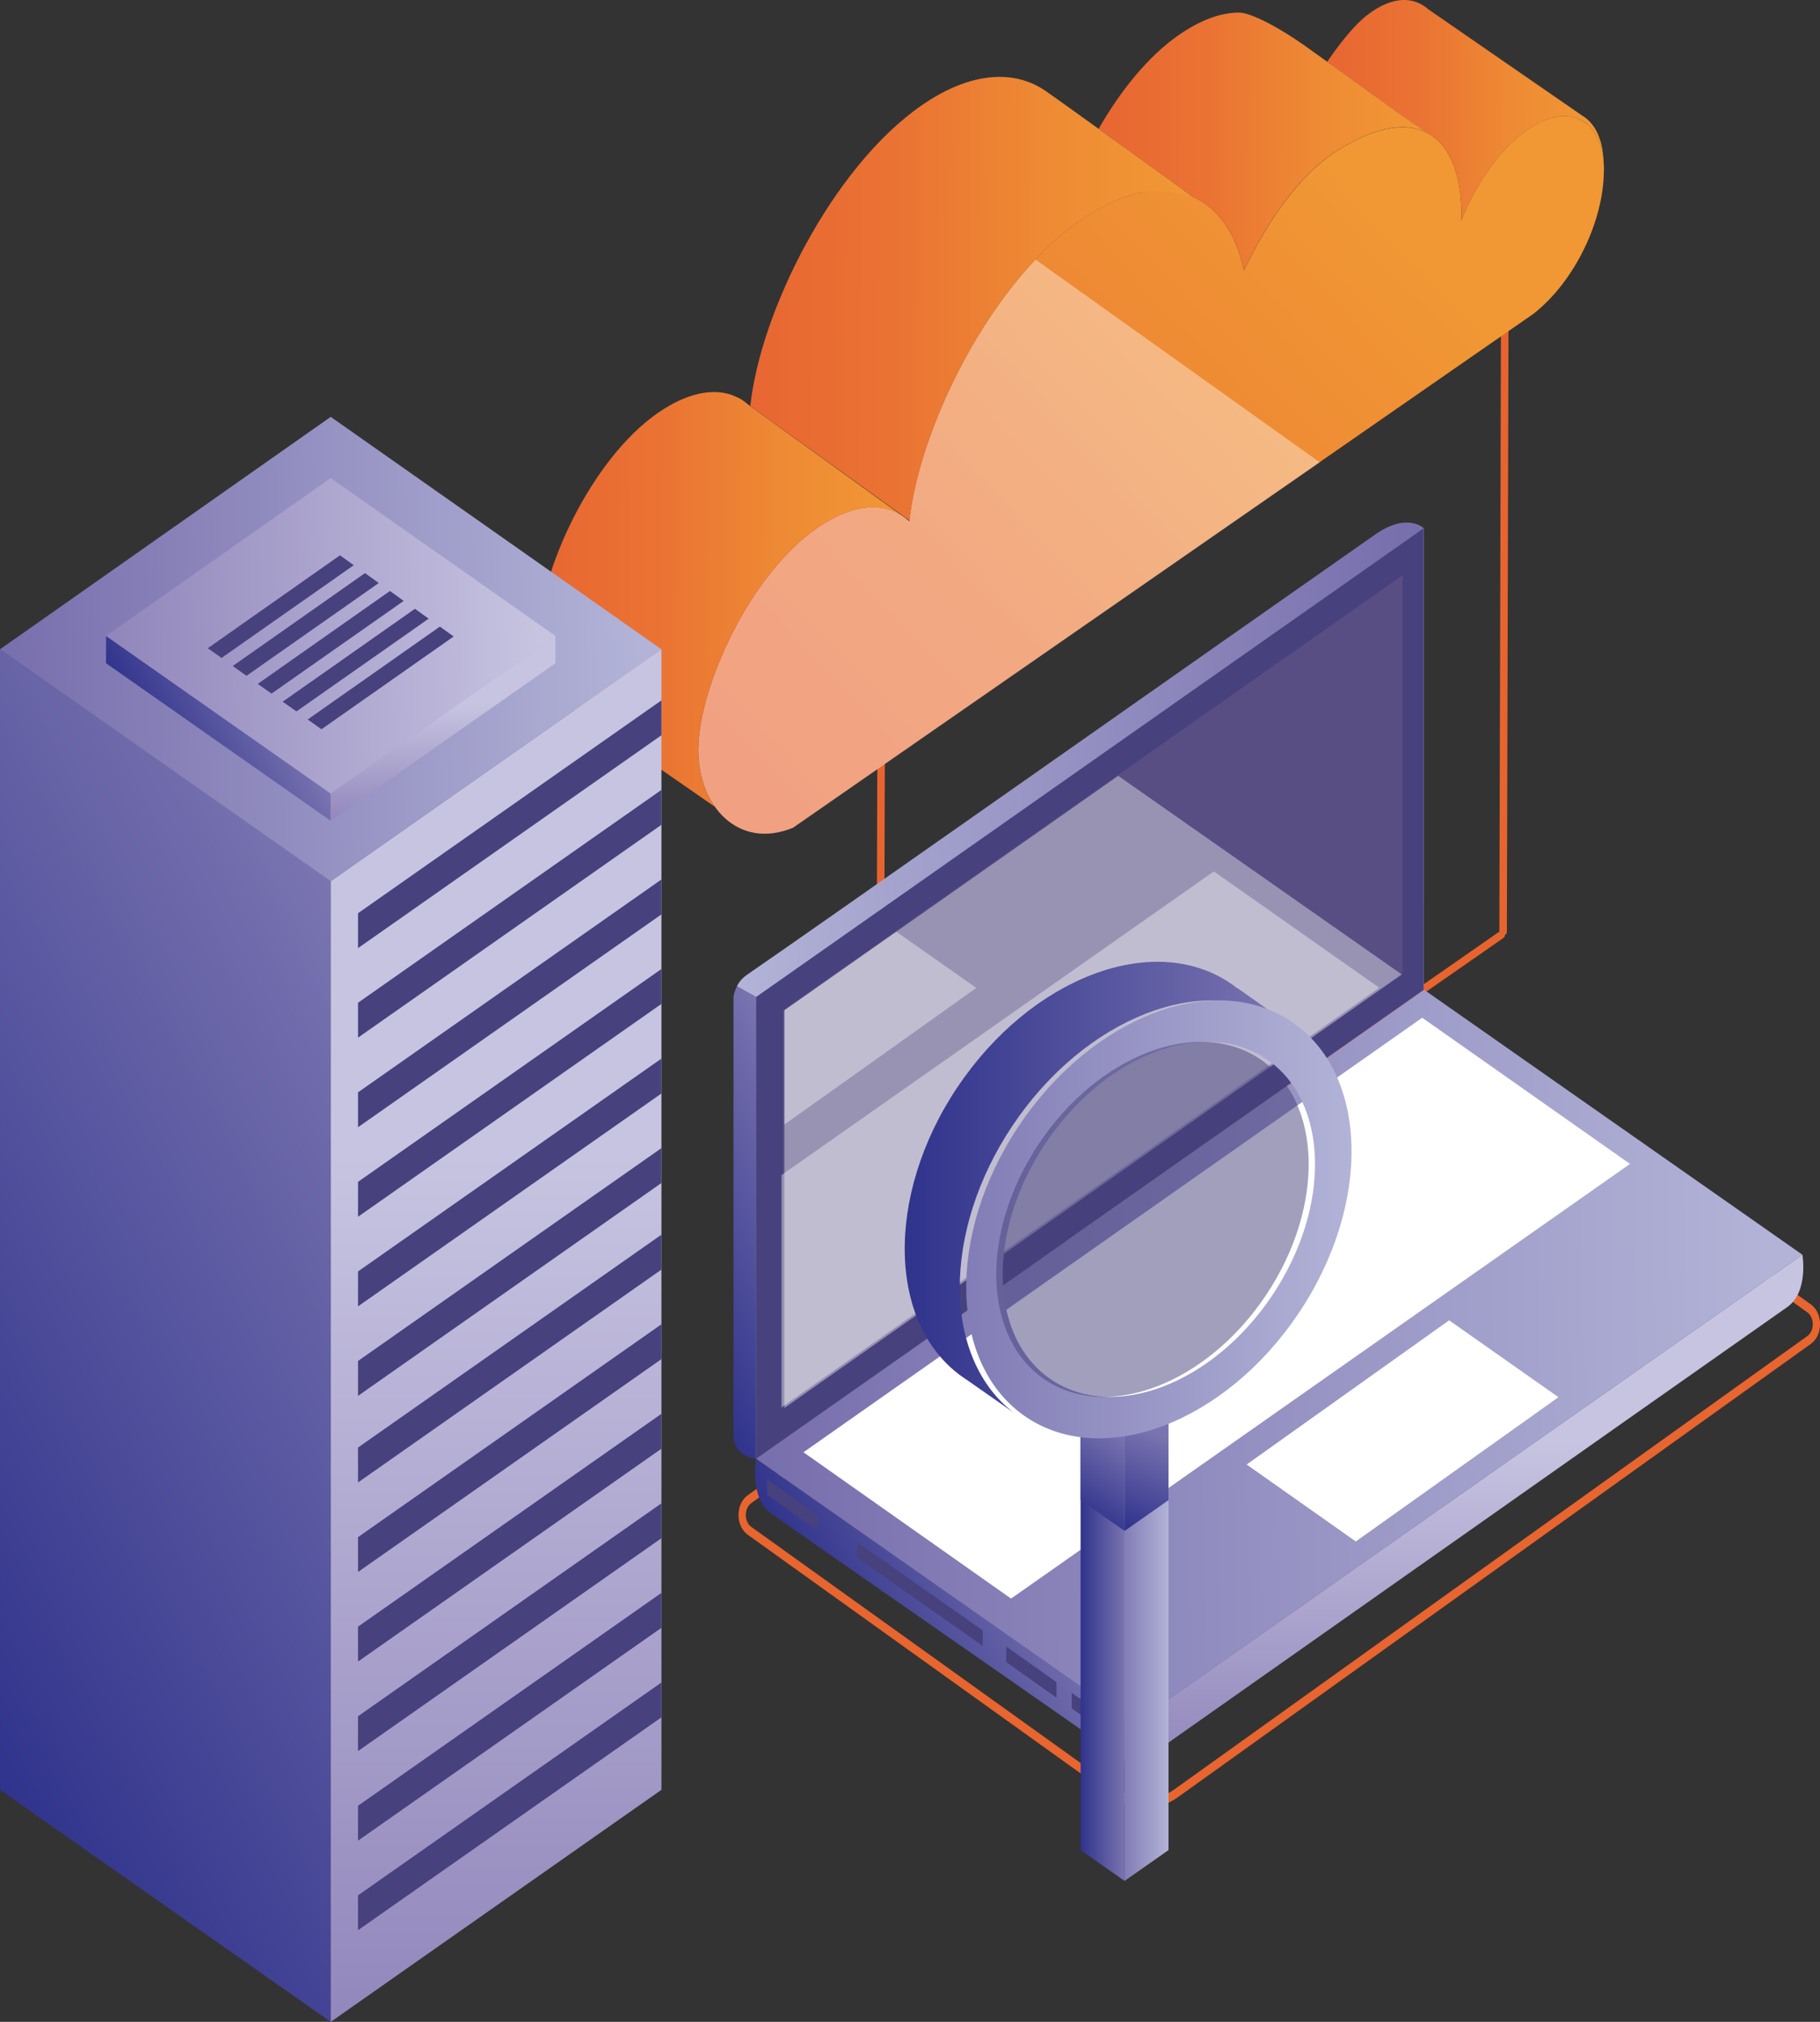
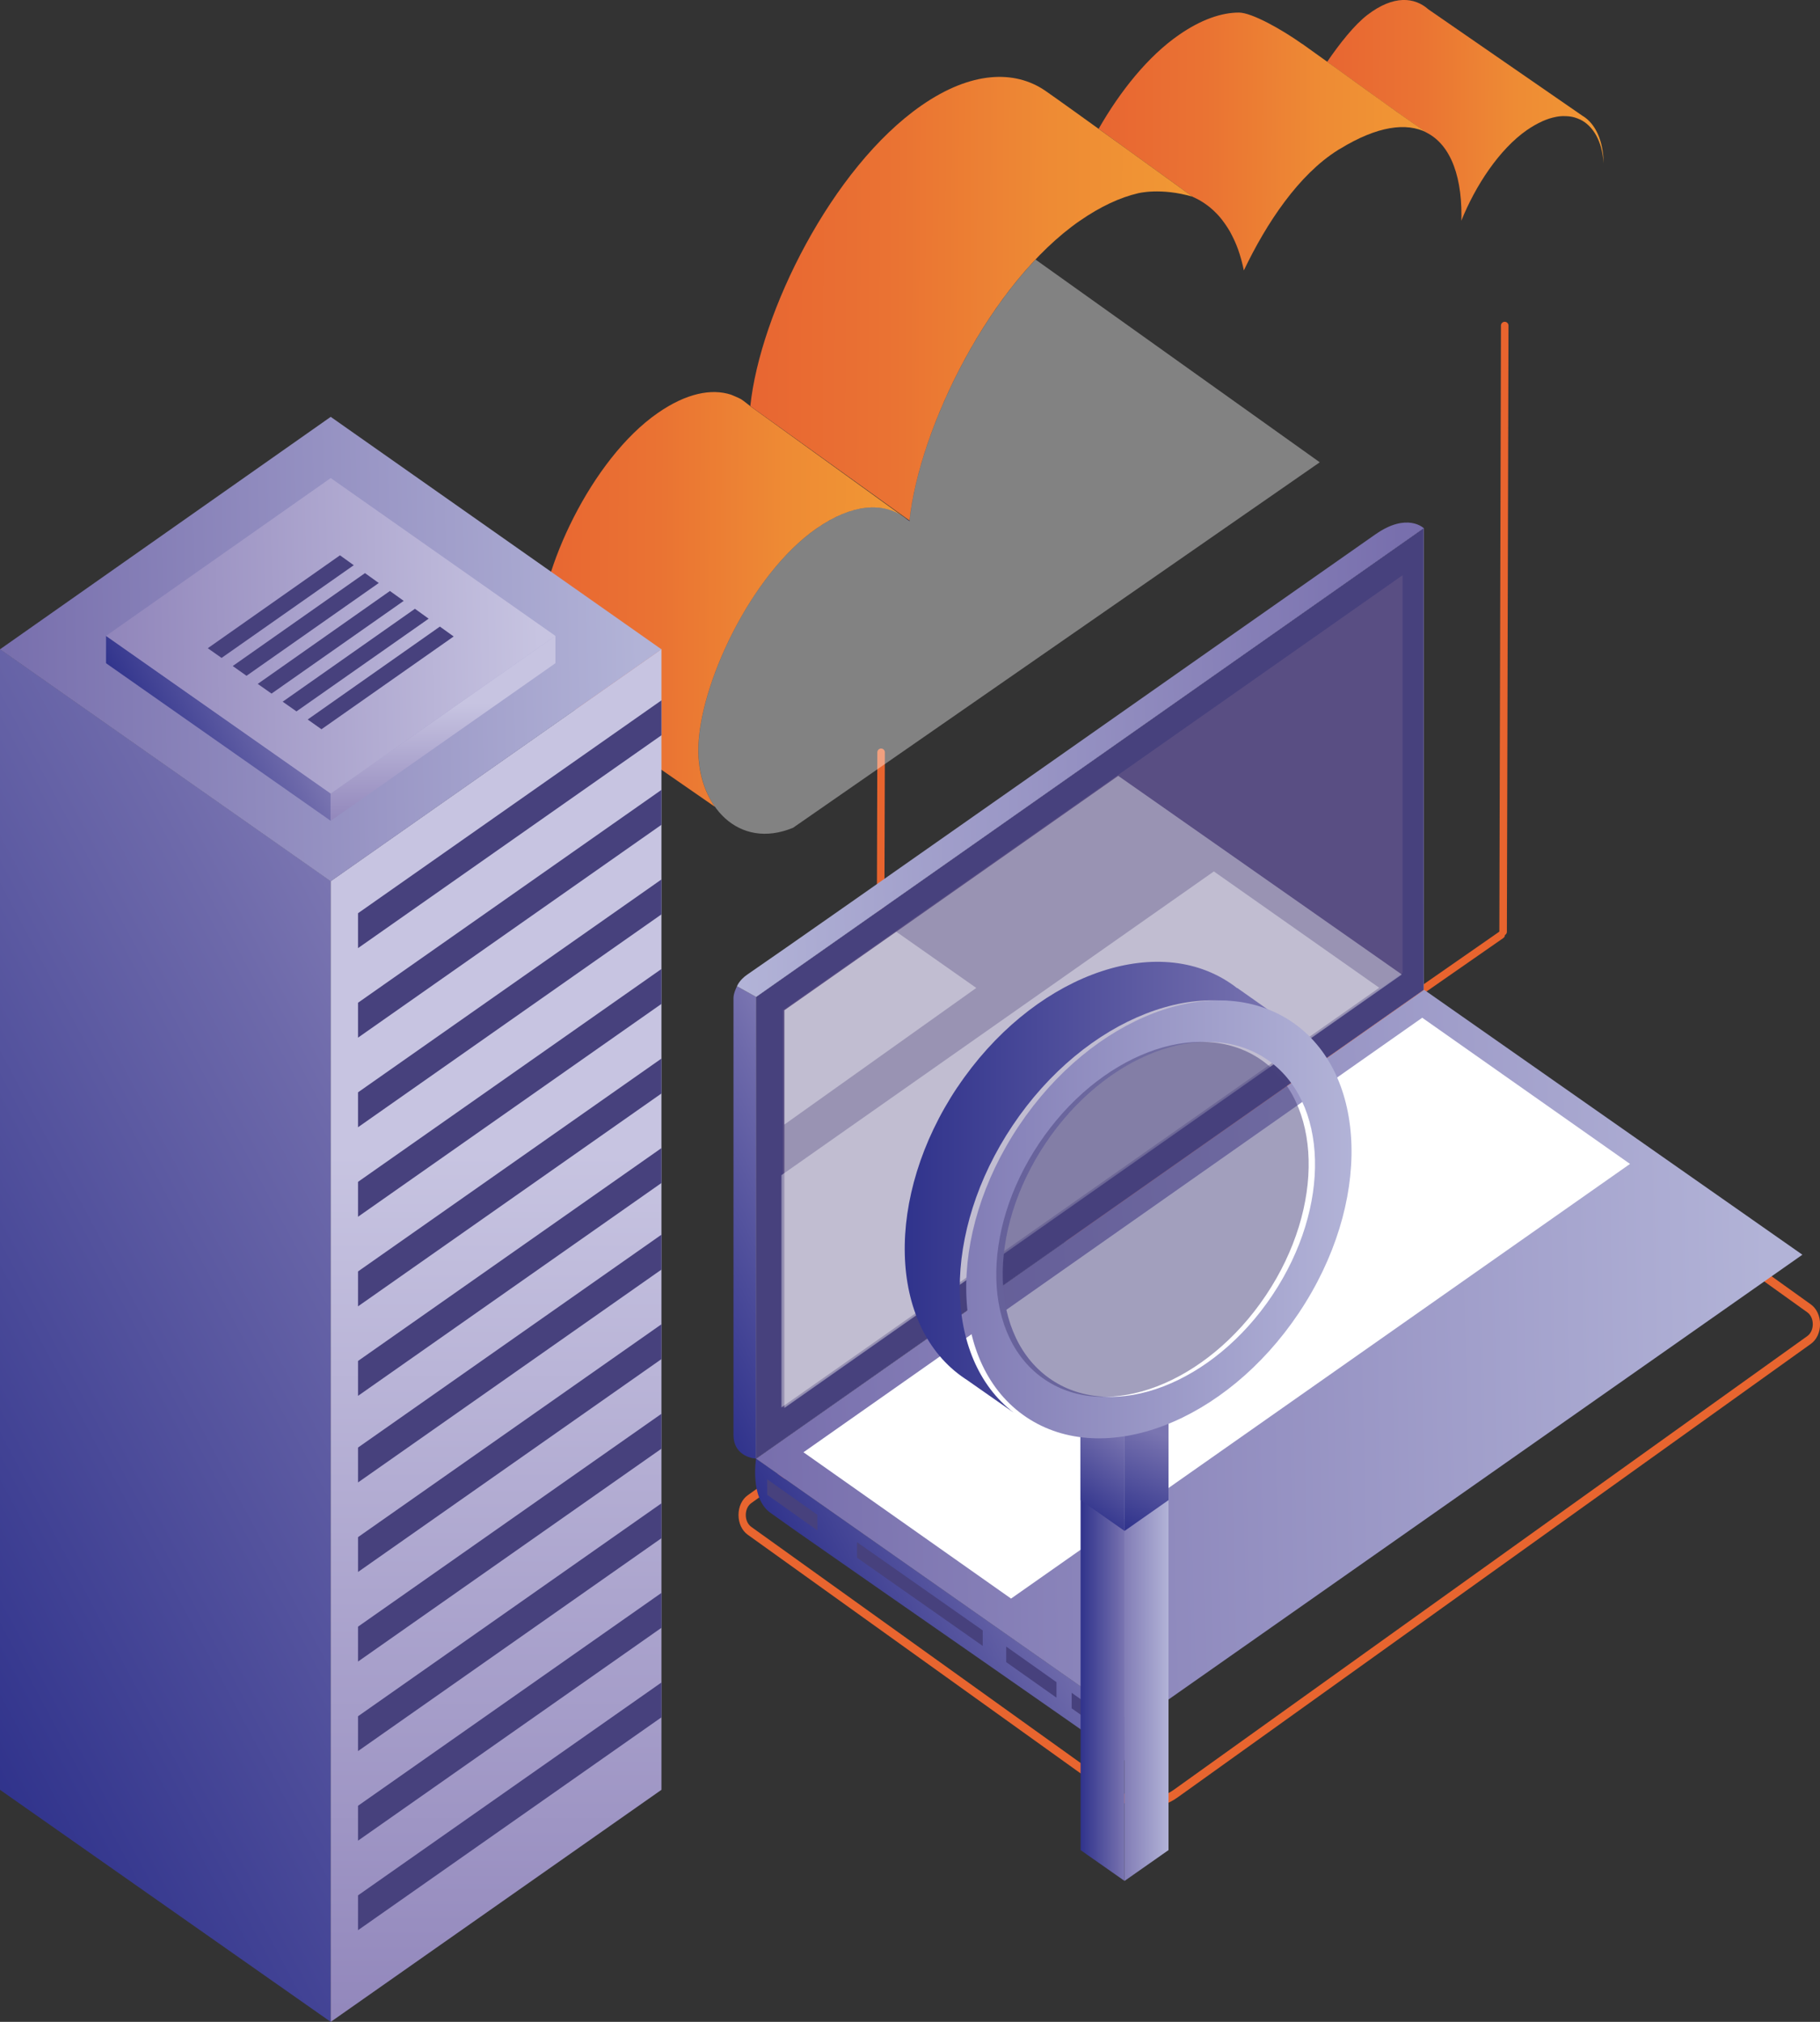
<svg xmlns="http://www.w3.org/2000/svg" xmlns:xlink="http://www.w3.org/1999/xlink" viewBox="0 0 285.28 316.87">
  <rect x="0" y="0" width="285.28" height="316.87" fill="#333333" stroke="none" />
  <defs>
    <style>      .cls-1 {        fill: url(#linear-gradient-2);      }      .cls-2 {        fill: url(#linear-gradient-17);      }      .cls-3 {        opacity: .39;      }      .cls-3, .cls-4 {        fill: #fff;        mix-blend-mode: soft-light;      }      .cls-5, .cls-6, .cls-7 {        fill: #47417d;      }      .cls-8 {        fill: url(#linear-gradient-15);      }      .cls-9 {        mix-blend-mode: lighten;      }      .cls-10 {        fill: url(#linear-gradient-18);      }      .cls-11 {        fill: url(#linear-gradient-28);      }      .cls-12 {        fill: url(#linear-gradient-14);      }      .cls-13 {        fill: url(#linear-gradient-20);      }      .cls-14 {        fill: url(#linear-gradient-6);      }      .cls-15 {        isolation: isolate;      }      .cls-6, .cls-16, .cls-17 {        mix-blend-mode: multiply;      }      .cls-18 {        fill: url(#linear-gradient-11);      }      .cls-19 {        fill: url(#linear-gradient-10);      }      .cls-20 {        fill: url(#linear-gradient-16);      }      .cls-21 {        fill: #e8652f;      }      .cls-22 {        fill: url(#linear-gradient-21);      }      .cls-23 {        fill: url(#linear-gradient-25);      }      .cls-24 {        fill: url(#linear-gradient-5);      }      .cls-25 {        fill: url(#linear-gradient-7);      }      .cls-16 {        fill: #594e83;      }      .cls-26 {        fill: url(#linear-gradient-24);      }      .cls-7 {        opacity: .5;      }      .cls-27 {        fill: url(#linear-gradient-9);      }      .cls-28 {        fill: url(#linear-gradient-22);      }      .cls-29 {        fill: url(#linear-gradient-3);      }      .cls-30 {        fill: url(#linear-gradient);      }      .cls-31 {        fill: url(#linear-gradient-27);      }      .cls-32 {        fill: url(#linear-gradient-29);      }      .cls-33 {        fill: url(#linear-gradient-30);      }      .cls-34 {        fill: url(#linear-gradient-23);      }      .cls-35 {        fill: url(#linear-gradient-19);      }      .cls-36 {        fill: url(#linear-gradient-4);      }      .cls-37 {        fill: url(#linear-gradient-8);      }      .cls-38 {        fill: none;        stroke: #e8642e;        stroke-linecap: round;        stroke-linejoin: round;        stroke-width: 1.18px;      }      .cls-39 {        fill: url(#linear-gradient-12);      }      .cls-40 {        fill: url(#linear-gradient-13);      }      .cls-41 {        fill: url(#linear-gradient-26);      }    </style>
    <linearGradient id="linear-gradient" x1="81.65" y1="8.16" x2="81.71" y2="8.16" gradientTransform="translate(106.38 22.79) rotate(.3)" gradientUnits="userSpaceOnUse">
      <stop offset="0" stop-color="#30338c" />
      <stop offset=".84" stop-color="#6d69aa" />
      <stop offset="1" stop-color="#7a75b1" />
    </linearGradient>
    <linearGradient id="linear-gradient-2" x1="73.49" y1="6.83" x2="73.74" y2="6.83" xlink:href="#linear-gradient" />
    <linearGradient id="linear-gradient-3" x1="101.58" y1="-6.11" x2="145" y2="-6.11" gradientTransform="translate(106.38 22.79) rotate(.3)" gradientUnits="userSpaceOnUse">
      <stop offset="0" stop-color="#e86632" />
      <stop offset=".33" stop-color="#ea7333" />
      <stop offset=".68" stop-color="#ee8b34" />
      <stop offset="1" stop-color="#f19834" />
    </linearGradient>
    <linearGradient id="linear-gradient-4" x1="111.41" y1="-3.32" x2="112.7" y2="-3.32" xlink:href="#linear-gradient" />
    <linearGradient id="linear-gradient-5" x1="114.14" y1="-3.2" x2="116.27" y2="-3.2" xlink:href="#linear-gradient" />
    <linearGradient id="linear-gradient-6" x1="112.87" y1="-3.42" x2="114.02" y2="-3.42" xlink:href="#linear-gradient" />
    <linearGradient id="linear-gradient-7" x1="76.47" y1="6.7" x2="76.7" y2="6.7" xlink:href="#linear-gradient" />
    <linearGradient id="linear-gradient-8" x1="35.87" y1="58.5" x2="36.47" y2="58.5" xlink:href="#linear-gradient" />
    <linearGradient id="linear-gradient-9" x1="-21.45" y1="71.13" x2="35.58" y2="71.13" xlink:href="#linear-gradient-3" />
    <linearGradient id="linear-gradient-10" x1="13.98" y1="99.23" x2="111.29" y2="6.15" xlink:href="#linear-gradient-3" />
    <linearGradient id="linear-gradient-11" x1="65.8" y1="-1.06" x2="117.25" y2="-1.06" xlink:href="#linear-gradient-3" />
    <linearGradient id="linear-gradient-12" x1="11.44" y1="23.81" x2="80.61" y2="23.81" xlink:href="#linear-gradient-3" />
    <linearGradient id="linear-gradient-13" x1="-334.28" y1="260.85" x2="-303.13" y2="244.23" gradientTransform="translate(466.88)" xlink:href="#linear-gradient" />
    <linearGradient id="linear-gradient-14" x1="-236.68" y1="277.57" x2="-236.68" y2="226.02" gradientTransform="translate(466.88)" gradientUnits="userSpaceOnUse">
      <stop offset="0" stop-color="#9186bb" />
      <stop offset="1" stop-color="#c7c4e1" />
    </linearGradient>
    <linearGradient id="linear-gradient-15" x1="-347.23" y1="214.54" x2="-189.62" y2="210.83" gradientTransform="translate(466.88)" gradientUnits="userSpaceOnUse">
      <stop offset="0" stop-color="#786fad" />
      <stop offset="1" stop-color="#b2b3d7" />
    </linearGradient>
    <linearGradient id="linear-gradient-16" x1="-365.97" y1="200.18" x2="-334.13" y2="183.18" gradientTransform="translate(466.88)" xlink:href="#linear-gradient" />
    <linearGradient id="linear-gradient-17" x1="-296.04" y1="230.49" x2="-296.04" y2="136.4" xlink:href="#linear-gradient-14" />
    <linearGradient id="linear-gradient-18" x1="-351.19" y1="120.33" x2="-246.6" y2="117.87" gradientTransform="translate(466.88)" gradientUnits="userSpaceOnUse">
      <stop offset="0" stop-color="#b2b3d7" />
      <stop offset="1" stop-color="#786fad" />
    </linearGradient>
    <linearGradient id="linear-gradient-19" x1="-290.6" y1="257.28" x2="-283.72" y2="257.28" gradientTransform="translate(466.88)" gradientUnits="userSpaceOnUse">
      <stop offset="0" stop-color="#827db6" />
      <stop offset="1" stop-color="#b2b3d7" />
    </linearGradient>
    <linearGradient id="linear-gradient-20" x1="-297.49" y1="257.28" x2="-290.6" y2="257.28" gradientTransform="translate(466.88)" xlink:href="#linear-gradient" />
    <linearGradient id="linear-gradient-21" x1="-291.08" y1="239.22" x2="-285.05" y2="224.82" gradientTransform="translate(466.88)" xlink:href="#linear-gradient" />
    <linearGradient id="linear-gradient-22" x1="-298.6" y1="236.34" x2="-290.66" y2="225.02" gradientTransform="translate(466.88)" xlink:href="#linear-gradient" />
    <linearGradient id="linear-gradient-23" x1="-325.06" y1="186.06" x2="-265.79" y2="186.06" gradientTransform="translate(466.88)" xlink:href="#linear-gradient" />
    <linearGradient id="linear-gradient-24" x1="-315.43" y1="191.1" x2="-255.03" y2="191.1" xlink:href="#linear-gradient-19" />
    <linearGradient id="linear-gradient-25" x1="-491.47" y1="236.26" x2="-391.59" y2="182.94" gradientTransform="translate(466.88)" xlink:href="#linear-gradient" />
    <linearGradient id="linear-gradient-26" x1="-389.12" y1="319.66" x2="-389.12" y2="180.86" xlink:href="#linear-gradient-14" />
    <linearGradient id="linear-gradient-27" x1="-465.93" y1="102.92" x2="-366.75" y2="100.59" xlink:href="#linear-gradient-15" />
    <linearGradient id="linear-gradient-28" x1="-442.26" y1="119.27" x2="-423.26" y2="109.13" gradientTransform="translate(466.88)" xlink:href="#linear-gradient" />
    <linearGradient id="linear-gradient-29" x1="-397.43" y1="129.02" x2="-397.43" y2="110.31" xlink:href="#linear-gradient-14" />
    <linearGradient id="linear-gradient-30" x1="-449.61" y1="100.46" x2="-382.23" y2="98.87" xlink:href="#linear-gradient-14" />
  </defs>
  <g class="cls-15">
    <g id="Layer_2" data-name="Layer 2">
      <g id="Capa_1" data-name="Capa 1">
        <g>
          <line class="cls-38" x1="138.11" y1="117.9" x2="137.86" y2="201.09" />
          <line class="cls-38" x1="235.86" y1="51.02" x2="235.61" y2="146.02" />
          <line class="cls-38" x1="167.01" y1="194.02" x2="235.3" y2="146.53" />
          <g class="cls-9">
            <path class="cls-21" d="m179.61,283.34c-1.75,0-3.48-.57-4.98-1.65l-57.43-41.17c-.9-.65-1.44-1.8-1.44-3.09s.54-2.45,1.44-3.09l103.95-74.44c.18-.13.39-.13.57,0l.48.34,61.65,44.19c.9.65,1.44,1.8,1.44,3.09s-.54,2.45-1.44,3.09l-99.25,71.07c-1.51,1.08-3.23,1.65-4.98,1.65Zm41.82-122.02l-103.66,74.24c-.55.39-.87,1.09-.87,1.87s.32,1.48.87,1.87l57.43,41.17c2.67,1.91,6.16,1.91,8.83,0l99.25-71.07c.55-.39.87-1.09.87-1.87s-.32-1.48-.87-1.87l-61.85-44.33Z" />
          </g>
          <g>
            <g>
              <g>
                <path class="cls-30" d="m187.99,31.37s.03.02.05.03h.01s-.02-.01-.03-.02c0,0,0,0-.03-.01Z" />
                <path class="cls-1" d="m180.09,29.99c-.08,0-.16.02-.25.03.08-.01.16-.02.25-.03Z" />
                <g>
                  <path class="cls-29" d="m248.15,18.22L223.9,1.47c-2.17-1.92-5.43-2.28-9.53.84-2.05,1.56-4.4,4.53-6.34,7.38,5.68,4.08,10.79,7.84,15.61,11.11h0c-.27-.14-.54-.25-.83-.36,4.16,1.52,6.3,6.43,6.27,13.39,0,.25-.01.51-.02.76,2.2-5.47,5.94-11.19,10.29-14.21.39-.27.78-.51,1.16-.73.02-.02.06-.03.07-.04.37-.21.72-.39,1.07-.55.04-.02.08-.04.12-.06.34-.15.68-.28,1-.39.04-.01.09-.03.13-.04.32-.1.64-.18.95-.24.04,0,.1-.02.14-.03.31-.06.61-.09.9-.1.04,0,.08,0,.12,0,.29,0,.58,0,.86.03.03,0,.06,0,.1.01.28.03.55.09.82.16.02,0,.04.01.06.02.28.08.53.18.79.3,0,0,.02,0,.02,0,1.06.51,1.92,1.38,2.56,2.54h0c.16.29.3.6.43.92,0,0,0,.01,0,.02.13.32.25.66.34,1.01,0,.01,0,.02,0,.03.1.36.17.73.24,1.12,0,0,0,.02,0,.02.06.39.12.8.14,1.22h0c-.06-3.53-1.25-6.15-3.23-7.4Z" />
                  <path class="cls-36" d="m217.81,20.14s.04,0,.05,0c.43-.07.84-.12,1.24-.15-.42.03-.85.08-1.29.15Z" />
                  <path class="cls-24" d="m222.67,20.4c-.66-.23-1.37-.37-2.13-.42.76.05,1.46.2,2.13.42Z" />
                  <path class="cls-14" d="m219.27,19.97c.39-.02.78-.02,1.15,0-.37-.02-.76-.02-1.15,0Z" />
                </g>
                <path class="cls-25" d="m183.05,29.89c-.07,0-.15,0-.23-.02.08,0,.15.01.23.02Z" />
              </g>
              <g>
                <path class="cls-37" d="m142.54,81.74s0-.05,0-.07l-.6-.43c.2.16.4.32.59.51Z" />
                <path class="cls-27" d="m109.46,117.47c.05-9.86,8.14-27.44,18.56-34.67,5.57-3.86,10.37-4.12,13.64-1.78l-24.04-17.35s-1.08-.88-1.48-1.12c-.37-.21-1.54-.69-1.54-.69-3.08-1.01-7.04-.23-11.5,2.87-10.43,7.23-18.51,24.81-18.56,34.67-.03,4.97,1.94,9.31,5.17,11.56h0l.04.03s.03.02.04.03l22.28,15.43c-1.68-2.36-2.63-5.51-2.61-8.98Z" />
              </g>
-               <path class="cls-19" d="m251.42,26.81c.04-7.68-5.14-11.25-12.08-6.43-4.35,3.02-8.09,8.74-10.29,14.21,0-.25.02-.51.02-.76.06-12.29-6.65-18.22-19.35-10.29-6.12,3.83-11.16,11.38-14.75,18.86-2.43-12.26-12.63-16.88-25.73-7.8-14.06,9.76-25.18,32.5-26.71,47.12-3.25-3.09-8.43-3.16-14.52,1.06-10.43,7.23-18.51,24.81-18.56,34.67-.04,8.89,6.29,15.78,14.84,12.26l115.83-80.36.3-.21c6.43-5.08,10.94-14.52,10.98-22.34Z" />
              <path class="cls-18" d="m204.12,6.89c-3.24-2.3-7.9-4.91-9.92-4.92-2.75,0-5.95,1.1-9.42,3.51-4.83,3.35-9.18,8.78-12.57,14.71,6.66,4.8,14.75,10.65,14.75,10.65-.01,0-.03,0-.04-.01.36.16.72.34,1.07.53.02,0,.03.01.04.02.02,0,.03.02.04.02h0c.05.03.1.06.14.09.69.41,1.34.89,1.94,1.44.06.06.13.12.19.18.29.28.58.57.84.88,0,0,0,0,0,0,.27.32.53.65.77,1,.05.08.12.16.17.24.24.35.47.71.69,1.09,0,0,0,0,0,.01.22.39.41.79.61,1.2.05.1.09.2.14.3.18.42.36.84.52,1.29,0,0,0,0,0,.01.16.45.31.92.44,1.4.03.12.07.24.1.36.13.49.25.98.35,1.49,3.58-7.48,8.62-15.03,14.75-18.86.11-.08.22-.14.34-.2,5.83-3.57,10.39-4.17,13.57-2.55h0c-5.91-4.01-12.24-8.74-19.53-13.91Z" />
              <path class="cls-39" d="m169.25,34.61c3.25-2.25,6.31-3.66,9.13-4.32,0,0,3.52-.93,8.57.54,0,0-20.83-15.07-23.18-16.66-4.71-3.18-11.49-3.08-19.33,2.36-14.07,9.76-25.3,32.5-26.83,47.12l24.95,17.93c1.59-14.63,12.68-37.25,26.7-46.98Z" />
            </g>
            <path class="cls-3" d="m162.32,40.68c-10.65,11.26-18.51,28.94-19.77,41.06-3.25-3.09-8.43-3.16-14.52,1.06-10.43,7.23-18.51,24.81-18.56,34.67-.04,8.89,6.29,15.78,14.84,12.26l82.56-57.28-44.55-31.77Z" />
          </g>
          <g>
            <g>
              <g>
                <path class="cls-40" d="m176.42,276c-5.06-3.71-38.32-26.73-51.73-36.12-1.34-.94-2.88-2.06-3.9-2.77-3.3-2.3-2.28-8.52-2.28-8.52l59.22,41.54v6.4s-.59,0-1.31-.53Z" />
-                 <path class="cls-12" d="m178.92,276.08c7.48-5.25,77.25-54.41,101.22-71.23,3.39-2.37,2.38-8.22,2.38-8.22l-104.79,73.5v6.4c.29,0,.76-.15,1.19-.46Z" />
                <polygon class="cls-8" points="223.24 155.13 223.24 155.13 223.24 155.13 223.24 155.13 118.52 228.61 177.73 270.15 177.73 270.15 177.74 270.15 177.74 270.15 282.52 196.64 223.24 155.13" />
                <polygon class="cls-4" points="222.93 159.5 222.93 159.5 222.93 159.5 222.93 159.5 125.94 227.6 158.48 250.53 158.48 250.53 158.48 250.53 158.48 250.53 255.5 182.41 222.93 159.5" />
-                 <polygon class="cls-4" points="227.15 206.92 195.41 229.52 212.52 241.58 212.52 241.58 212.52 241.58 212.52 241.58 244.28 218.97 227.15 206.92" />
              </g>
              <path class="cls-20" d="m118.52,228.6s-3.55-.13-3.55-3.75v-68.46c0-.75.55-1.82.55-1.82l3,1.66v72.37Z" />
              <polygon class="cls-2" points="118.52 228.6 223.16 155.13 223.16 82.76 118.52 156.23 118.52 228.6" />
              <polygon class="cls-6" points="118.52 228.6 223.16 155.13 223.16 82.76 118.52 156.23 118.52 228.6" />
              <path class="cls-10" d="m215.61,83.73c-22.95,16.05-88.84,62.41-98.44,68.98-1.32.9-1.65,1.86-1.65,1.86l3,1.67h0l104.64-73.47s-2.59-2.51-7.54.96Z" />
              <polygon class="cls-16" points="122.71 220.66 219.85 152.48 219.85 90.15 122.71 158.33 122.71 220.66" />
              <polygon class="cls-3" points="175.28 121.59 122.95 158.33 122.95 220.66 219.73 152.72 175.28 121.59" />
              <polygon class="cls-3" points="122.49 220.57 216.19 154.8 190.27 136.57 122.49 184.17 122.49 220.57" />
              <polygon class="cls-3" points="122.95 176.24 153.03 154.83 140.49 146.02 122.95 158.33 122.95 176.24" />
            </g>
            <g class="cls-17">
              <polygon class="cls-5" points="167.98 265.3 175.86 270.87 175.86 273.3 167.98 267.73 167.98 265.3" />
              <polygon class="cls-5" points="157.72 258.05 165.6 263.63 165.6 266.06 157.72 260.49 157.72 258.05" />
              <polygon class="cls-5" points="134.33 241.69 154.04 255.52 154.04 257.95 134.33 244.12 134.33 241.69" />
              <polygon class="cls-5" points="120.25 231.83 128.12 237.4 128.12 239.84 120.25 234.26 120.25 231.83" />
            </g>
          </g>
          <g>
            <g>
              <polygon class="cls-35" points="176.27 294.78 183.16 289.95 183.16 219.78 176.27 224.61 176.27 294.78" />
              <polygon class="cls-13" points="176.27 294.78 169.38 289.95 169.38 219.78 176.27 224.61 176.27 294.78" />
            </g>
            <g>
              <polygon class="cls-22" points="176.27 239.93 183.16 235.1 183.16 219.78 176.27 224.61 176.27 239.93" />
              <polygon class="cls-28" points="176.27 239.93 169.38 235.1 169.38 219.78 176.27 224.61 176.27 239.93" />
            </g>
            <g>
              <path class="cls-34" d="m150.09,170.37c11.47-17.12,30.58-24.44,42.69-16.33.39.26.77.53,1.13.82l.03-.02,7.14,5.03c-12.12-7.77-31-.44-42.37,16.54-11.14,16.64-10.96,36.42.17,44.97l-7.48-5.23c-.05-.03-.1-.06-.15-.09-12.11-8.11-12.63-28.56-1.17-45.69Z" />
              <path class="cls-26" d="m202.41,160.09c-12.11-8.11-31.22-.8-42.69,16.33-11.47,17.13-10.94,37.58,1.17,45.69,12.11,8.11,31.22.8,42.69-16.33,11.47-17.12,10.94-37.58-1.17-45.69Zm-2.98,42.91c-9.29,13.89-24.79,19.81-34.61,13.24-9.82-6.57-10.24-23.15-.95-37.04,9.29-13.88,24.79-19.81,34.61-13.24,9.81,6.57,10.24,23.16.95,37.04Z" />
              <path class="cls-7" d="m162.87,179.2c-9.3,13.88-8.88,30.47.95,37.04,9.81,6.57,25.31.65,34.61-13.24,9.29-13.88,8.87-30.46-.95-37.04-9.82-6.57-25.31-.65-34.61,13.24Z" />
            </g>
          </g>
          <g>
            <polygon class="cls-23" points="51.84 316.87 0 280.5 0 101.73 51.84 138.09 51.84 316.87" />
            <polygon class="cls-41" points="51.84 316.87 103.68 280.5 103.68 101.73 51.84 138.09 51.84 316.87" />
            <polygon class="cls-31" points="51.84 65.33 51.84 65.33 51.84 65.33 51.84 65.33 0 101.76 51.84 138.12 51.84 138.12 51.84 138.12 51.84 138.12 103.68 101.76 51.84 65.33" />
            <g class="cls-17">
              <polygon class="cls-5" points="56.12 148.59 103.68 115.23 103.68 109.76 56.12 143.12 56.12 148.59" />
              <polygon class="cls-5" points="56.12 162.62 103.68 129.26 103.68 123.79 56.12 157.15 56.12 162.62" />
              <polygon class="cls-5" points="56.12 176.66 103.68 143.3 103.68 137.83 56.12 171.19 56.12 176.66" />
              <polygon class="cls-5" points="56.12 190.69 103.68 157.33 103.68 151.86 56.12 185.22 56.12 190.69" />
              <polygon class="cls-5" points="56.12 204.73 103.68 171.37 103.68 165.9 56.12 199.26 56.12 204.73" />
              <polygon class="cls-5" points="56.12 218.76 103.68 185.4 103.68 179.93 56.12 213.29 56.12 218.76" />
            </g>
            <g class="cls-17">
              <polygon class="cls-5" points="56.12 232.33 103.68 198.97 103.68 193.5 56.12 226.86 56.12 232.33" />
              <polygon class="cls-5" points="56.12 246.36 103.68 213 103.68 207.54 56.12 240.9 56.12 246.36" />
              <polygon class="cls-5" points="56.12 260.4 103.68 227.04 103.68 221.57 56.12 254.93 56.12 260.4" />
              <polygon class="cls-5" points="56.12 274.43 103.68 241.07 103.68 235.6 56.12 268.97 56.12 274.43" />
              <polygon class="cls-5" points="56.12 288.47 103.68 255.11 103.68 249.64 56.12 283 56.12 288.47" />
              <polygon class="cls-5" points="56.12 302.5 103.68 269.14 103.68 263.68 56.12 297.04 56.12 302.5" />
            </g>
            <g>
              <polygon class="cls-11" points="51.84 128.64 16.62 103.94 16.62 99.64 51.84 124.35 51.84 128.64" />
              <polygon class="cls-32" points="51.84 128.64 87.06 103.94 87.06 99.64 51.84 124.35 51.84 128.64" />
              <polygon class="cls-33" points="51.84 74.92 51.84 74.92 51.84 74.92 51.84 74.92 16.62 99.66 51.84 124.37 51.84 124.37 51.84 124.37 51.84 124.37 87.06 99.66 51.84 74.92" />
            </g>
            <g class="cls-17">
              <polygon class="cls-5" points="53.29 87.03 53.29 87.03 53.29 87.03 53.29 87.03 32.57 101.59 34.73 103.11 34.73 103.11 34.73 103.11 34.73 103.11 55.45 88.58 53.29 87.03" />
              <polygon class="cls-5" points="57.21 89.82 57.21 89.82 57.21 89.82 57.21 89.82 36.48 104.38 38.64 105.91 38.64 105.91 38.64 105.91 38.64 105.91 59.37 91.37 57.21 89.82" />
              <polygon class="cls-5" points="61.12 92.62 61.12 92.62 61.12 92.62 61.12 92.62 40.4 107.18 42.56 108.7 42.56 108.7 42.56 108.7 42.56 108.7 63.28 94.17 61.12 92.62" />
              <polygon class="cls-5" points="65.04 95.41 65.04 95.41 65.04 95.41 65.04 95.41 44.31 109.97 46.47 111.49 46.47 111.49 46.47 111.49 46.47 111.49 67.19 96.96 65.04 95.41" />
              <polygon class="cls-5" points="68.95 98.2 68.95 98.2 68.95 98.2 68.95 98.2 48.23 112.76 50.39 114.29 50.39 114.29 50.39 114.29 50.39 114.29 71.11 99.75 68.95 98.2" />
            </g>
          </g>
        </g>
      </g>
    </g>
  </g>
</svg>